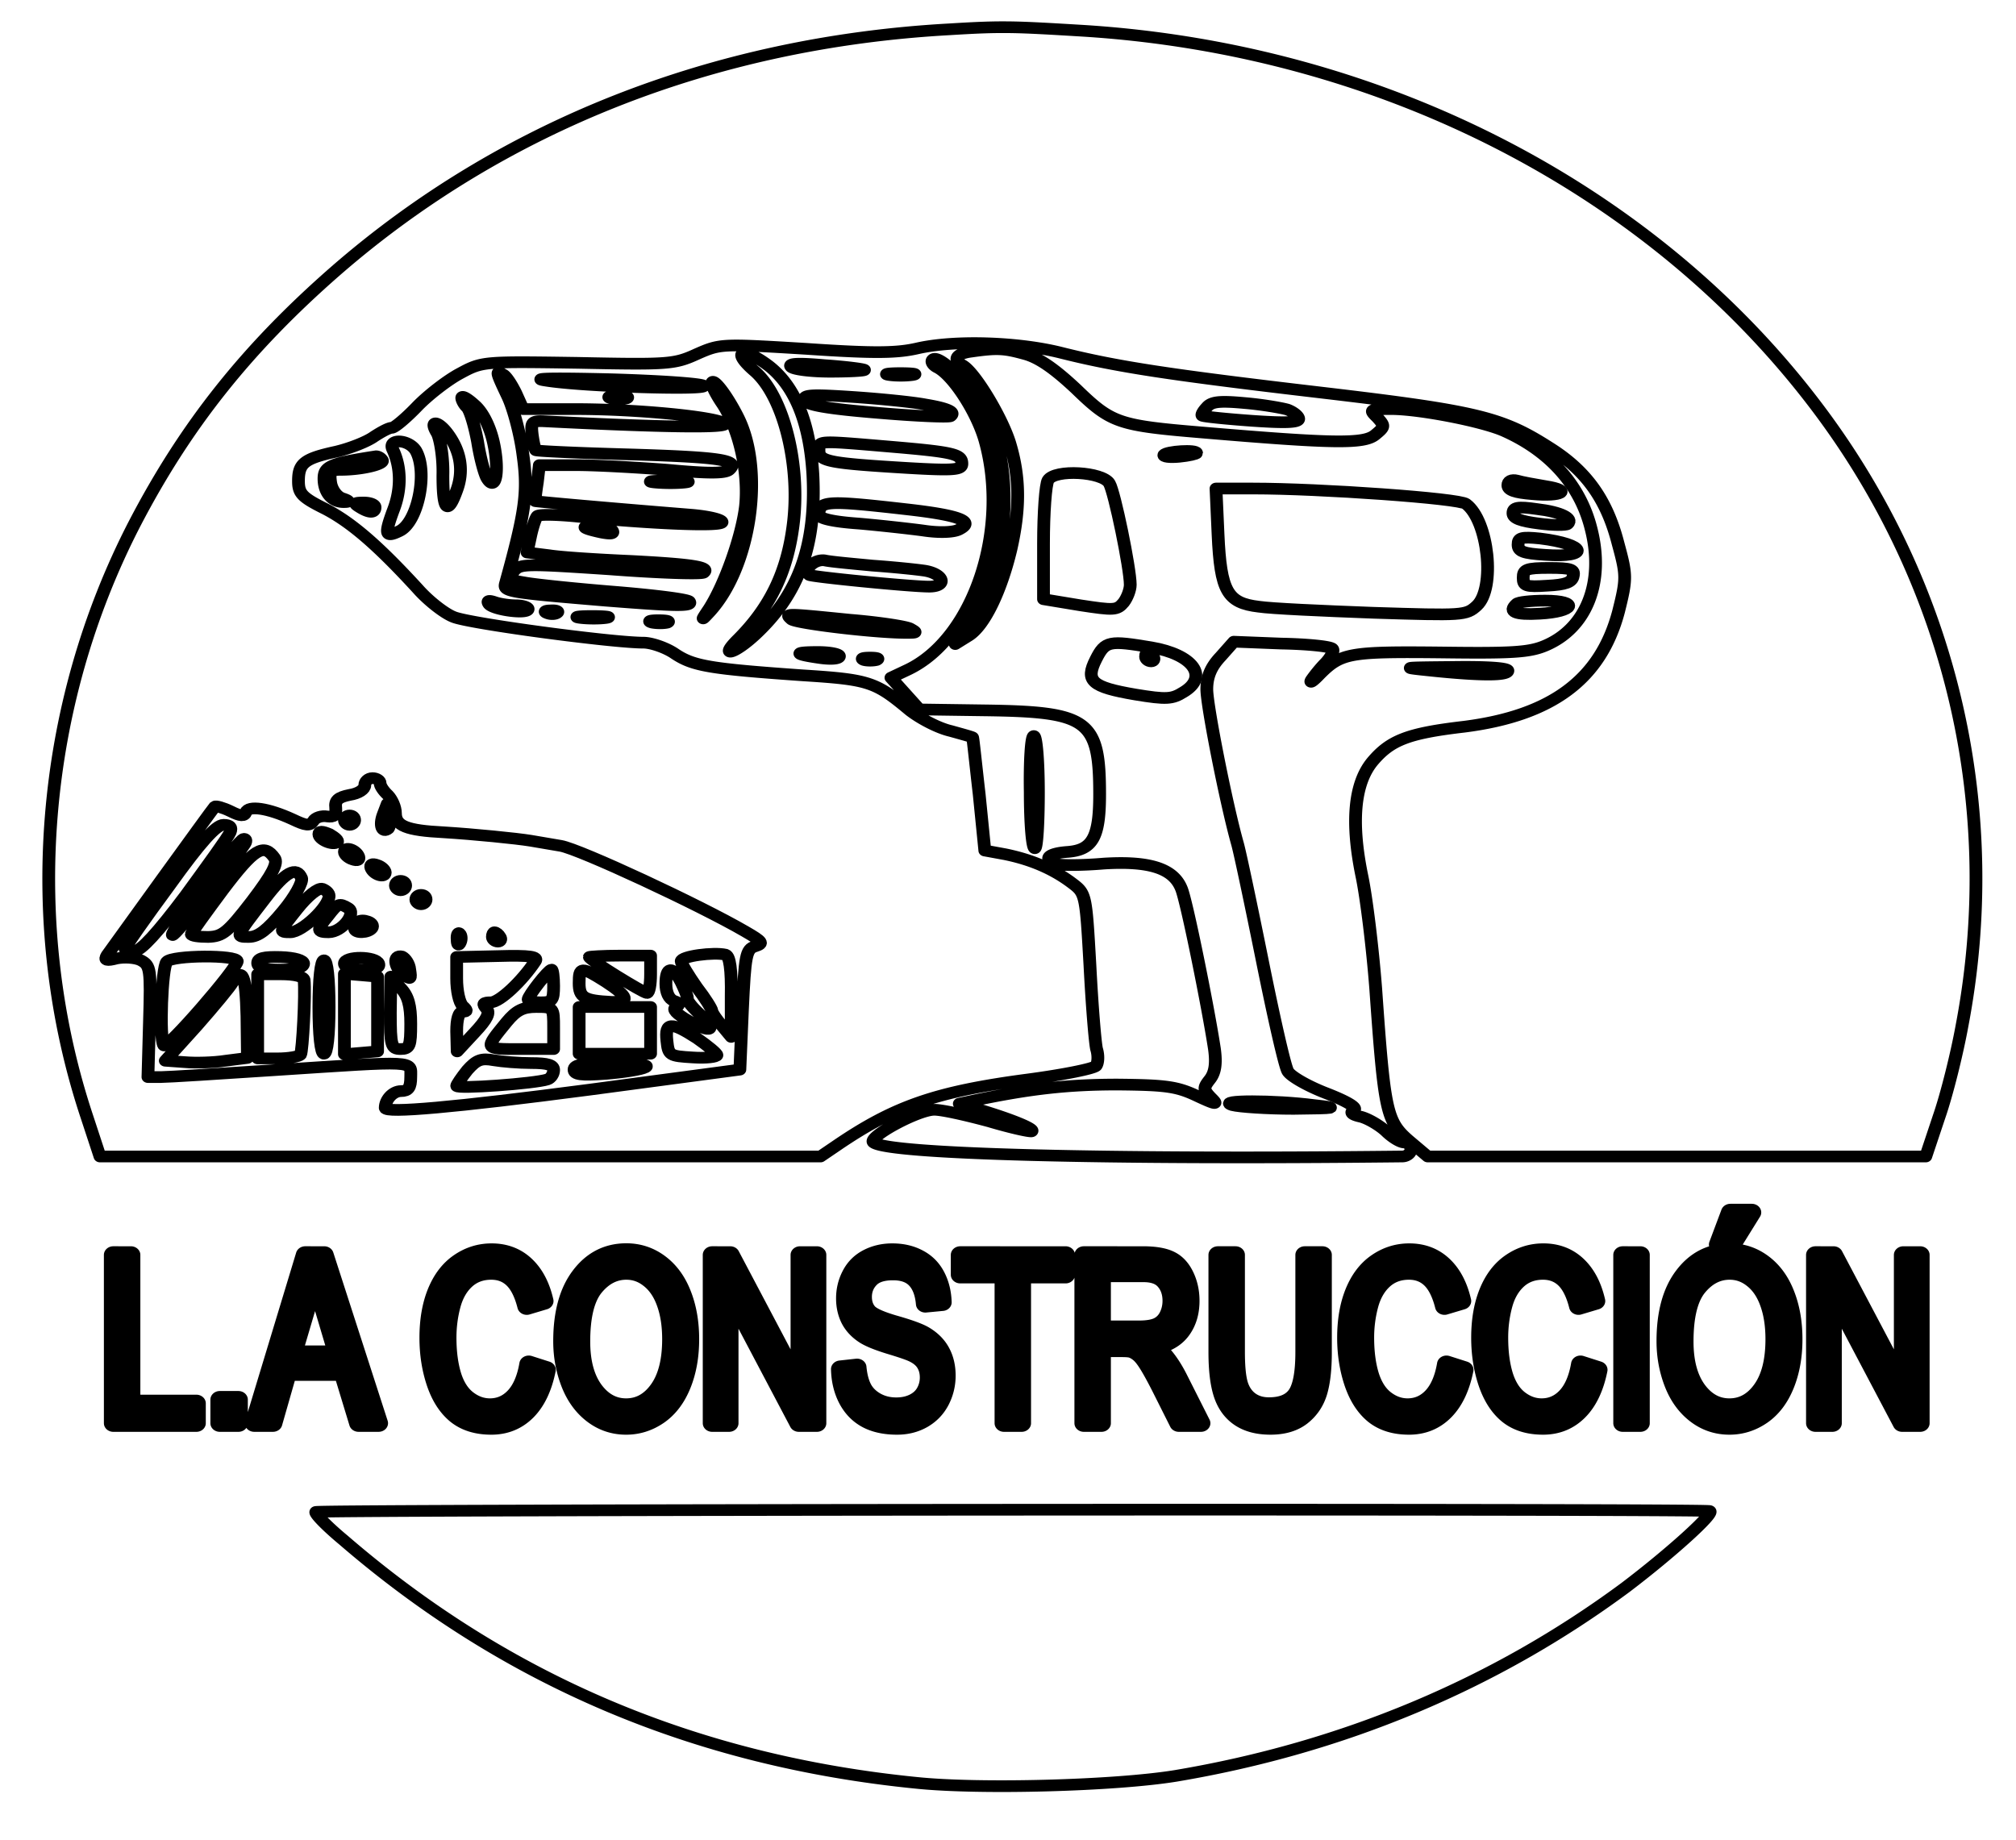
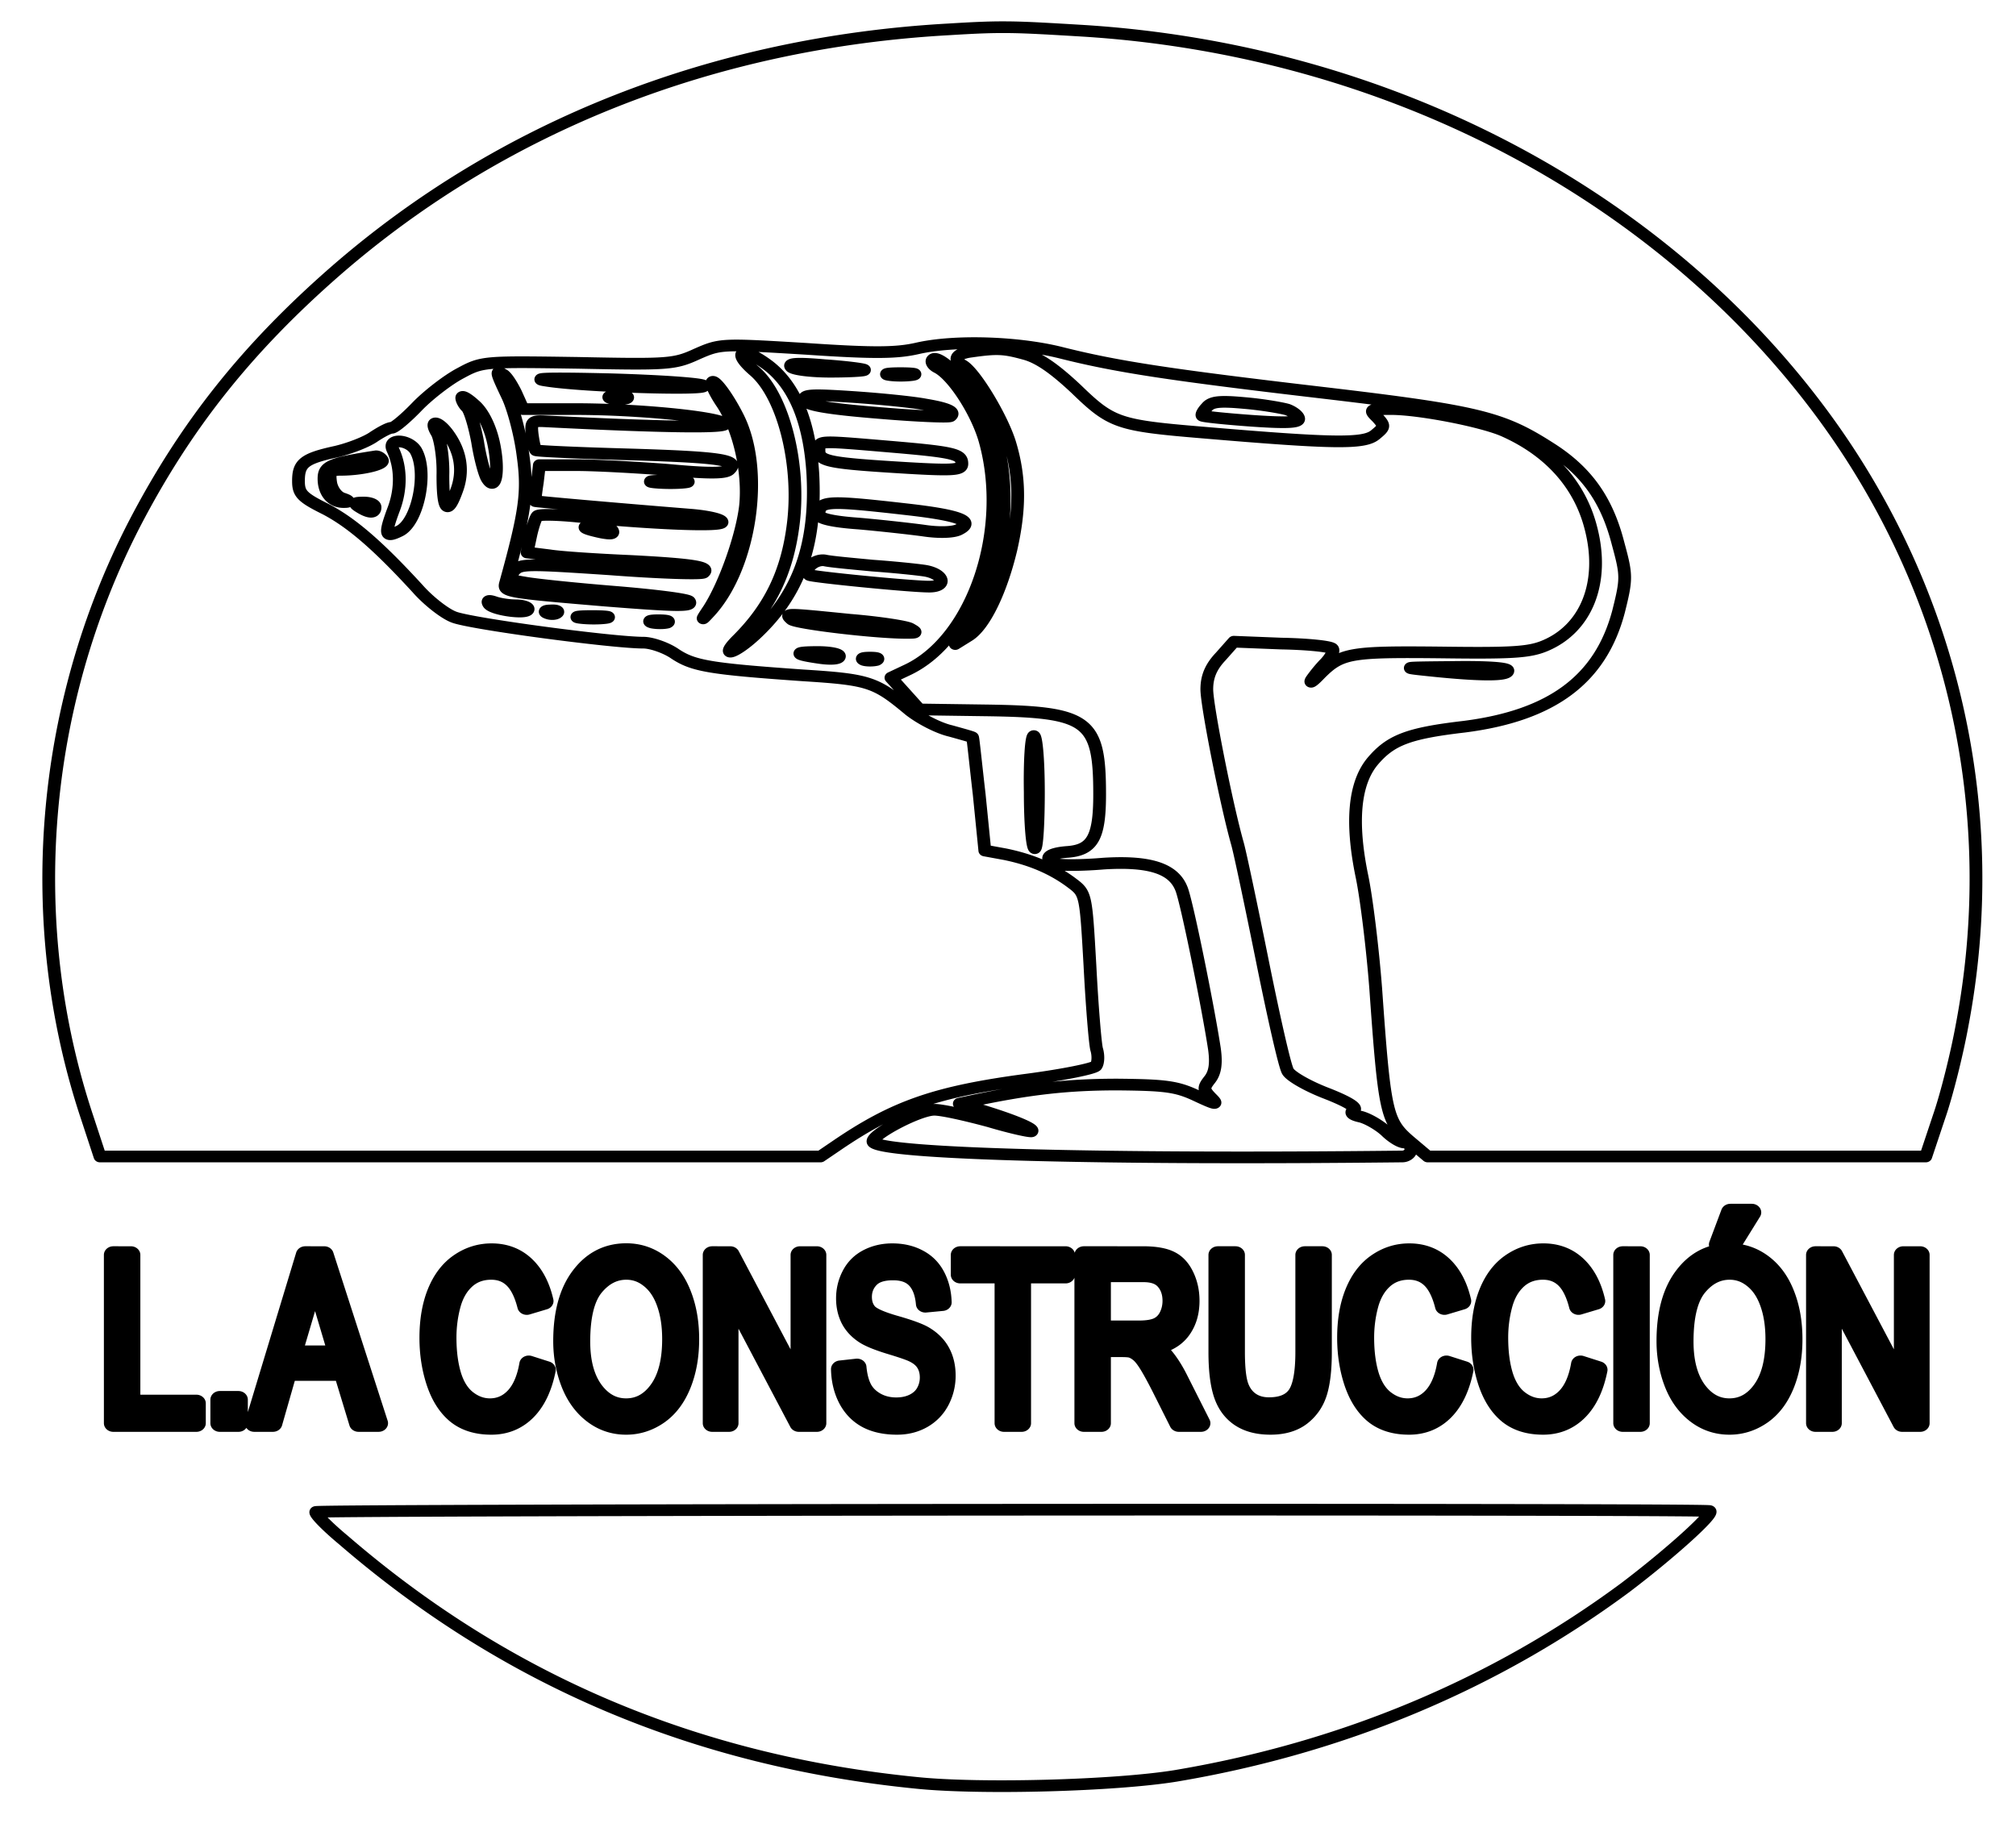
<svg xmlns="http://www.w3.org/2000/svg" width="561px" height="512px">
  <svg width="561px" height="512px" viewBox="0 0 560 512">
    <g id="SvgjsG1024">
      <path d="M2263.136 3877.497c-35.133.513-66.125-.995-118.125-4.494-461.01-28.02-876.025-206.996-1202.014-516.993-173.992-166.007-294.01-331.02-394.006-541.002-184.991-391.01-219.987-857-92.976-1272.018l24.986-83.004h1411.99l31.018 23.013c113.984 84.994 194.974 116 375.988 141.999 69.005 10.013 127.999 23.013 133.018 29.015 3.976 6.002 4.991 21.987.987 35.982-2.99 13.995-8.996 94.013-13 179.007-8.009 154.003-8.009 154.003-36.01 176.986-37.986 31.006-80.99 50.007-130.002 61.016l-39.987 7.993-10.998 120.011c-6.994 65.993-12.013 120.977-13 122.002 0 .996-19.994 6.998-43.005 13.995-23.998 6.002-58.994 26-80.002 44.005-67.003 60.986-78.988 65.993-208.989 74.981-183.016 14.025-214.995 19.997-251.006 45.996-17.004 13-45.994 24.008-62.01 24.008-60.997 0-342.007 41.02-371.984 55.014-17.004 6.998-49.01 33.992-70.02 59.991-78 92.987-130 141.999-180.986 171.014-45.994 25.004-53.015 32.996-53.015 59.99 0 38.004 11.026 47.987 74.024 62.977 26.987 7.028 59.981 21.023 73.969 32.032 14.015 9.983 29.017 19.001 35.023 19.001 4.992 0 26.988 19.997 49.011 45 21.996 24.974 59.981 56.975 83.98 71 43.991 26 45.006 26 231.999 22.983 177.997-4.011 188.994-2.986 233.014 19.002 45.994 21.987 47.996 21.987 213.98 11.008 135.02-10.013 177.997-9.018 218.012.996 71.994 18.006 195.001 13.994 279.995-8.988 108.992-30.01 208.989-47.022 513.997-86.02 303.006-38.999 351.002-51.998 444.005-116.995 73.009-50.008 112.996-111.989 135.02-206.002 16.976-67.983 16.976-75.01.987-145.015-34.996-144.985-130-222.981-303.006-246.99-110.007-13.995-144.016-28.985-179.012-73.985-35.983-46.991-42.977-129.995-20.98-245.995 8.995-47.021 21.008-154.998 26.987-240.023 17.004-262.976 21.008-283.998 64.013-324.987l37.985-35.017h975.993l26 85.024c15.003 46.991 35.024 135.002 45.007 194.993 80.003 457.998-17.004 927.004-271 1305.015-321.985 478.99-859.98 784.975-1452.991 825-68.484 4.493-107.758 6.997-142.864 7.48m-18.513-689.485c-14.865.754-31.129-1.025-56.635-5.007-28.99-4.011-35.984-17.01-16.977-29.015 23.998-13.995 80.002-116 93.99-170.984 19.006-71 19.006-138.017.987-224.007-19.994-90.996-52.987-165.012-83.98-185.009l-25.012-16.98 20.021 28.984c82.992 120.012 100.984 340.008 38.973 467.016-26.987 55.98-91 125.984-102.986 112.984-4.004-3.98 0-12.004 8.996-17.01 30.992-16.981 77.013-94.978 93.003-154.999 49.998-191.976-21.996-424.971-151.01-491.99l-32.994-17.01 56.005-67.984 128.986-1.99c202.022-3.017 224.018-19.997 224.018-180.003 0-91.991-14.015-119.016-62.998-122.997-38.013-3.016-49.01-15.02-22.023-26 8.008-3.015 50.025-3.015 93.002.996 89.026 6.002 136.008-10.013 151.997-52.993 10.01-24.008 53.015-257.034 65.028-344.019 4.004-32 .987-51.002-9.023-64.997-13-18.006-13-21.988 2.002-38.999 15.002-15.985 10.998-15.985-28.003 4.012s-60.996 22.983-154.986 23.978c-95.992 0-171.003-8.988-280.023-33.992l-29.976-6.997 39.987-13c64.013-20.992 108.005-41.019 101.999-45.995-2.003-2.021-39.988 6.997-82.992 20.992-43.992 13-92.016 25.003-108.005 25.003-32.007 0-131.976-58.995-118.976-70.004 27.975-25.003 451.986-37.008 1035.975-30.01 9.023 0 17.004 7.027 17.004 15.02s-6.006 14.99-13 14.99c-8.008 0-23.998 11.01-36.01 24.009-13 13-34.997 26.994-48.984 31.005-17.004 3.982-22.023 8.988-14.015 13.995 8.009 4.977-10.998 18.006-52.988 35.982-36.01 15.02-69.992 36.013-75.998 47.022-6.006 9.983-28.002 116.995-49.998 235.981-21.996 119.016-43.992 233.026-49.01 252.027-21.997 84.994-59.982 294.977-59.982 329.994 0 26.994 7.98 47.986 26.987 69.974l26 32.031 93.003-4.011c51.013-.996 95.992-6.002 99.996-11.01 4.005-3.98-2.002-16.98-13-29.98-10.998-12.004-23.01-29.014-28.002-37.007-4.004-8.023 3.017-3.016 16.017 12.004 41.99 45.996 58.994 48.982 236.99 46.991 138.01-1.99 173.006 0 203.998 13.995 82.005 37.008 117.988 135.997 91 251.002-21.008 91.991-78.987 164.016-167.986 207.991-41.002 21.023-168.013 48.017-223.03 48.017-42.978 0-43.992-.995-27.976-18.006 15.003-18.007 15.003-19.997-4.004-37.008-21.996-19.997-81.017-19.002-340.004 5.007-164.01 14.99-177.01 19.996-246.014 92.987-41.99 43.01-72.982 67.018-100.984 75.01-20.021 6.003-33.515 9.26-48.38 10.014m-500.97-8.234c-10.366-.03-6.088-14.025 20.351-38.787 56.992-53.989 91-202.985 74.984-331.985-11.986-98.989-44.98-173.004-106.99-241.018-39-41.984-8.009-32.996 34.008 10.014 84.995 86.985 119.003 192.006 112.01 341.998-6.007 110.993-34.997 188.99-86.997 232.995-22.325 18.368-39.274 26.813-47.365 26.783m103.343-22.772c-10.75-.512-14.508-2.503-12.012-6.002 3.016-6.002 38.012-11.009 77.013-11.009 36.86 0 65.686 1.81 67.057 3.68v.03h.027v.211l-.082.09c-2.002 1.991-36.998 6.998-78 10.014-25.507 2.504-43.252 3.5-54.003 2.986m-584.647-18.67c-4.114-.301 1.015-13.03 17.635-51.334 10.998-25.003 25.013-82.008 30.005-126.013 10.01-77.997 5.019-118.986-33.981-272.99-5.02-19.001-1.015-19.996 195-38.003 138.997-12.004 171.991-13 164.998-1.99-3.017 5.007-69.005 13.995-147.993 20.992-79.015 6.997-158.003 16.016-176.022 19.997-28.99 5.007-30.992 7.993-19.994 24.008 12.013 15.986 23.01 15.986 188.008 3.981 95.992-7.992 179.011-10.978 184.003-6.997 13 12.004-20.021 18.006-144.016 25.004-62.998 3.016-134.992 7.992-158.003 12.004l-43.992 6.002 6.994 35.982c4.004 20.027 10.01 39.029 13 42.015 4.004 4.011 39 3.016 77.013-.996 149.995-16.015 284.987-21.987 284.987-12.004 0 6.002-27.975 13-61.983 15.986-160.006 14.025-303.006 28.02-303.994 29.015-1.015.995.988 19.001 3.977 39.994l4.004 37.007h71.994c39 0 120.018-5.006 180-9.983 78-8.023 112.009-8.023 120.017 0 20.981 20.992-15.002 26.994-196.016 32.996-98.982 2.986-180.986 6.998-182.988 8.988-2.003 1.991-4.992 17.011-6.994 32.997-3.017 26.994 0 30.01 21.996 29.015 234.989-13 364.002-15.02 355.006-5.007-14.015 13.995-168.013 31.006-292.008 31.006H1309.99L1296 3094c-8.008 18.006-19.006 37.007-25.012 39.993-3.977 2.655-6.83 4.313-8.448 4.344-.055 0-.137.03-.192 0m787.657-1.327c-17.196 0-27.29-.965-27.7-2.201v-.03h-.028v-.091h.027v-.03l.028-.03c.247-.513 2.084-1.086 5.677-1.629 11.985-1.99 32.007-1.99 45.007 0 3.209.543 4.854 1.086 5.046 1.599v.12c-.329 1.267-10.477 2.262-28.057 2.262Zm-686.892-11.521c-11.711-.272-17.855-.875-18.266-1.75l-.028-.03v-.12c.192-.694 3.538-1.539 10.175-2.594 73.01-13 318.996-20.992 309.013-11.009-4.992 5.007-88.011 11.009-184.003 14.025-56.499 1.478-95.746 1.99-116.891 1.478m319.077-7.028c-1.261 0-2.03-1.085-2.194-3.468 0-5.007 8.996-24.974 21.009-43.975 32.994-55.014 52-147.006 45.007-219.031-6.994-64.002-40.015-165.977-71.007-218.97-8.118-13.211-12.123-19.967-11.986-20.932v-.09h.028l.027-.03h.055c.768.06 4.745 4.584 11.876 13.029 80.99 96.003 108.992 303 56.004 418.004-17.882 39.18-41.578 75.433-48.819 75.463m194.563-29.226c-13.768-.995-16.758-4.222-14.756-10.225 3.017-10.013 42.018-18.006 143.001-26.994 75.011-6.997 140.012-10.013 143.001-6.997 10.01 8.988-6.006 16.98-49.998 24.973-23.998 5.007-86.996 12.004-141.986 16.016-41.002 2.986-65.522 4.222-79.262 3.227m-381.747-1.237c-15.99 0-22.024-1.99-12.013-5.006 8.996-1.99 23.01-1.99 30.004 0 6.007 3.016-.987 5.006-17.991 5.006m-303.061-1.84c-1.262.03-1.947-.663-1.947-2.171 0-4.977 4.991-14.99 10.01-19.997 5.98-5.972 15.002-38.998 21.009-73.985 4.991-35.017 13.987-71 18.979-78.992 17.004-30.01 23.998 19.001 12.013 77.996-7.022 33.992-21.009 64.998-36.999 79.988-10.504 10.496-19.308 17.071-23.065 17.162m1501.07-10.767c-25.589.965-36.257-2.383-43.004-11.4-6.994-7.994-11.026-15.986-9.024-17.977 2.003-2.02 46.022-7.027 97.007-11.009 66.015-5.007 92.016-4.011 92.016 3.982 0 6.002-10.011 15.02-21.996 19.996-13 4.012-51.013 11.01-84.035 14.025-12.232 1.237-22.434 2.051-30.964 2.383m-1554.579-45.966c-.055 0-.137-.03-.22-.03-4.25-.301-4.168-7.329 3.786-21.384 6.006-13 11.985-52.993 10.998-90.001 0-75.011 8.995-87.015 27.014-32.001 13.988 40.989 7.982 81.978-16.017 118.986-10.284 15.955-20.322 24.25-25.314 24.43Zm-70.321-38.666c-10.86.482-18.622-5.278-13.11-17.765 15.99-37.008 17.005-84 .988-129-17.992-52.993-15.99-59.99 12.012-45 35.984 19.001 55.977 126.013 31.98 172.01-6.994 12.486-20.982 19.242-31.87 19.755m836.503-2.142c-16.127-1.116-14.618-6.605-14.618-17.614 0-23.013 21.008-26.994 173.005-37.008 93.003-6.002 106.99-4.011 106.99 8.988 0 21.023-15.002 25.004-145.003 37.008-70.486 6.515-104.247 9.772-120.374 8.626M1022.011 2959c-88.998-14.99-102.026-20.992-102.026-47.986 0-30.01 16.017-51.003 40.015-50.008 10.998 0 10.011 2.986-4.004 7.993-10.998 4.011-20.98 19.002-22.983 33.992-3.017 23.013-.027 27.024 19.994 27.024 41.002 0 86.996 12.004 80.99 20.992-2.99 5.007-7.981 7.993-11.986 7.993m572.992-52c-21.913 0-34.557-.875-35.325-2.05v-.031h-.027v-.06h-.028v-.06h.028v-.091h.027c.411-.543 3.127-1.146 8.31-1.72 18.02-1.99 45.007-1.99 60.01 0 3.702.513 5.567.996 5.813 1.448v.06l.028.03v.091h-.028v.03c-.822 1.297-15.221 2.353-38.808 2.353m-597.016-46.991c-18.98 0-19.994-1.99-7.981-10.014 19.006-13 30.004-13 30.004 0 0 6.002-10.01 10.014-22.023 10.014m918.645-1.629c-22.874-1.629-26.631-9.38-26.631-24.4 0-7.993 26-14.99 78-18.972 41.99-4.011 99.997-11.008 127.012-15.02 30.004-5.007 57.979-3.981 68.977 2.02 33.021 18.007 1.015 31.007-105.976 44.006-76.519 9.5-118.509 13.995-141.382 12.366m-463.642-48.378c-32.007 0-28.003-5.007 10.01-13.995 19.007-4.012 26-3.016 21.996 3.981-2.99 5.007-17.991 10.014-32.006 10.014m445.239-73.564c-18.98.724-38.48-20.177-27.235-31.428 5.02-4.011 198.018-25.003 235.016-25.003 35.984 0 28.99 26.994-8.008 33.991-18.02 2.986-64.013 7.993-103.013 11.01-37.986 3.98-80.003 7.992-93.003 10.978a19.7 19.7 0 0 1-3.757.452m-653.597-87.105c-3.51.06-4.142-1.96-1.646-6.334 8.009-13 77.013-22.983 77.013-10.979 0 3.982-10.998 7.993-23.998 7.993s-32.006 2.986-42.017 6.997c-4.114 1.509-7.24 2.293-9.352 2.323m123.254-20.148c-1.207 0-2.496-.06-3.895-.18-10.998 0-13.987-3.017-6.006-6.003 7.021-3.016 16.017-2.02 19.006.995 3.51 2.624-.63 5.248-9.105 5.188m472.747-9.56c-14.398.12-11.135-3.108-4.635-9.622 8.996-8.988 171.003-30.01 229.01-29.015 17.004 0 17.004.995 4.004 9.018-8.008 4.976-62.01 13.995-118.015 19.001-64.013 6.998-95.992 10.496-110.364 10.617M1445.01 2617c-18.047 0-28.935-.905-29.401-2.081l-.028-.03v-.12c.22-.544 2.606-1.177 7.405-1.78 15.002-1.991 37.026-1.991 50.026 0 2.907.482 4.388.995 4.58 1.447l.028.03v.06s.027.031 0 .031v.06c-.494 1.327-12.397 2.383-32.61 2.383m130-8.988c-16.017 0-21.996-2.02-12.012-5.007 8.995-1.99 23.01-1.99 30.004 0 6.006 2.986-1.015 5.007-17.992 5.007m312.99-68.014c-49.011 0-47.01-4.976 4.991-12.999 20.021-2.986 37.026-1.99 37.026 4.011 0 5.007-19.034 8.988-42.017 8.988m101.998-12.004c-13.987 0-19.006-1.99-12.013-5.006 6.007-1.991 18.02-1.991 25.013 0 6.007 3.016 1.015 5.006-13 5.006m1142.992-19.997c-57.376-.573-83.43-.844-84.199-2.201-.329-1.026 14.317-2.775 41.222-5.791 96.98-11.01 149.995-11.01 149.995 0 0 6.002-41.003 8.988-107.018 7.992m-822.049-148c-4.964-.423-7.954-54.26-6.939-120.012 0-65.993 4.004-119.981 8.996-119.981 4.004 0 7.021 53.988 7.021 119.98 0 66.024-4.032 120.012-9.023 120.012ZM3635 701.008c-38.012 5.007-2728.014 2.986-2731.003-2.02-2.002-3.982 21.996-30.976 54.002-59.991 317.981-300.014 689.992-473.018 1123.986-520.01 125.01-13.994 389.015-6.002 507.003 15.02 327.004 59.991 625.019 195.988 881.016 402.985 85.982 70.999 178.984 162.026 164.997 164.016m0 0" style="fill:none;stroke-width:25;stroke-linecap:round;stroke-linejoin:round;stroke:#000;stroke-opacity:1;stroke-miterlimit:4" transform="matrix(.142 0 0 -.13 -40.98 511.657)" />
-       <path d="M999.989 2255.005c0-9.018-11.985-18.006-29.977-20.992-22.023-5.007-29.017-11.009-27.015-28.02 1.015-15.985-2.99-19.997-17.004-18.006-9.983 2.02-22.983-1.99-26.988-9.983-6.993-11.01-14.015-10.014-41.002 4.011-47.996 23.978-86.009 29.98-91 14.99-2.99-9.018-10.011-9.018-30.005 1.99-15.002 7.994-28.99 12.005-30.992 10.014-5.019-6.002-199.993-301.009-211.018-318.02-5.979-10.978-1.975-12.999 19.007-6.997 14.014 3.016 36.01 2.021 47.008-3.981 19.007-11.009 19.994-19.002 17.005-131.02l-3.017-118.986h25.012c13.988 0 115 6.997 225.006 14.99 279.995 19.997 264.993 20.992 264.993-14.99 0-23.013-4.991-30.01-19.006-30.01-15.99 0-30.992-18.007-30.992-35.983 0-12.004 134.992.995 399.986 38.998l294.997 42.98 5.02 128.004c4.99 116.996 6.993 129.995 24.985 135.997 17.004 6.002 15.002 10.014-19.994 32.001-88.011 56.01-323.987 176.021-360.986 183.018-21.008 3.982-48.023 8.988-59.021 10.98-28.002 5.006-110.994 14.024-169.988 18.005-73.997 4.012-95.005 13.995-95.005 41.02 0 12.999-6.994 29.98-15.002 38.998-8.009 7.993-15.003 19.002-15.003 24.973 0 6.003-6.993 11.01-15.002 11.01-7.98 0-15.002-6.998-15.002-14.99m46.021-93.017c-12.012-10.979-18.019 6.997-10.01 30.01l8.008 23.013 4.005-23.013c1.974-12.999.987-25.999-2.003-30.01m-66.015 18.006c0-5.006-4.004-9.983-9.983-9.983-5.019 0-10.01 4.977-10.01 9.983 0 6.002 4.991 10.014 10.01 10.014 5.979 0 9.983-4.012 9.983-10.014m-243.984-25.999c-3.017-8.988-43.005-69.009-87.024-135.001-54.99-79.988-87.984-118.986-99.996-118.986-10.998 0-18.98 1.99-18.98 5.007 0 2.985 39 63.971 86.997 134.97 60.996 93.018 91.988 130.026 106.003 130.026 13 0 16.976-5.007 13-16.016m209.976-20.992c-7.981-7.993-35.984 5.007-35.984 17.011 0 6.997 6.007 6.997 21.009 0 10.998-7.028 17.991-14.025 14.975-17.01m-181.974-5.007c-33.021-53.99-137.023-198.01-141.026-193.998-5.98 6.003 129.013 206.002 140.011 206.002 4.992 0 4.992-6.003 1.015-12.005m58.994-28.985c6.994-11.008-3.017-32.996-44.02-92.021-47.995-67.984-57.979-75.977-85.98-77.002-18.02 0-32.995 2.02-32.995 6.002 0 3.016 27.975 45 61.984 95.008 60.996 88.01 80.002 101.01 101.011 68.013m164.997 2.986c2.002-6.997-2.002-9.983-12.013-6.002-8.996 3.016-15.99 11.01-15.99 16.016 0 13 23.011 4.977 28.003-10.014m52-33.991c0-13-23.01-5.007-28.002 9.983-2.002 6.997 2.002 10.014 11.985 6.002 9.023-2.986 16.017-10.979 16.017-15.985m-164.01-12.004c3.018-7.993-13-39.994-35.983-70.005-31.019-40.989-49.01-56.009-67.002-56.009-27.015 0-28.003-1.99 31.979 83.004 40.015 57.004 61.023 69.009 71.007 43.01m203.998-16.016c0-4.977-4.005-9.983-9.984-9.983-5.019 0-10.01 5.006-10.01 9.983 0 6.002 4.991 10.013 10.01 10.013 5.98 0 9.984-4.011 9.984-10.013m-149.995-21.988c0-23.013-52.988-77.996-75.998-77.996s-21.996.995 13 49.011c21.008 28.985 41.99 46.992 49.998 43.976 6.994-2.986 13-8.988 13-14.99m190.01-7.992c0-5.007-4.005-10.014-10.011-10.014-4.992 0-9.983 5.007-9.983 10.014 0 6.002 4.991 9.983 9.983 9.983 6.006 0 10.01-3.981 10.01-9.983m-153.012-18.007c17.992-11.008-11.985-51.997-37.985-51.997-23.011 0-23.998 5.006-1.015 34.987 19.006 27.024 21.996 28.02 39 17.01m47.009-43.01c-6.994-10.978-34.009-12.004-34.009-.995 0 13.995 10.998 20.992 26 15.02 8.009-3.016 10.998-9.018 8.009-14.024m173.005-30.975c-3.017-8.023-6.006-5.007-6.006 5.972-1.015 11.009 2.002 17.01 4.991 13 3.017-2.987 4.005-11.975 1.015-18.972m78 11.974c2.99-4.977.988-9.983-4.004-9.983-6.006 0-10.998 5.006-10.998 9.983 0 6.002 2.003 10.014 4.005 10.014 2.99 0 7.98-4.012 10.998-10.014m453.001-127.974v-86.02l-19.006 25.004c-10.01 13-19.007 26.994-19.007 31.006 0 4.011-13 26.994-30.004 51.002-15.99 25.004-30.004 50.007-30.004 54.984 0 11.009 64.013 19.997 87.023 14.025 7.981-3.016 11.986-31.006 10.998-90.001m-968.012 75.976c0-14.99-138.01-188.99-143.988-180.002-9.023 15.02-4.004 167.003 5.979 179.007 10.998 13.995 138.01 15.02 138.01.995m130-4.977c0-9.018-15.989-12.999-45.006-12.999-31.979 0-44.979 3.981-44.979 13.995 0 10.978 11.985 13.995 44.98 13 28.002-.996 45.006-6.998 45.006-13.996m147.006 0c2.99-9.018-6.994-12.999-30.992-12.999-23.01 0-36.01 4.977-36.01 13 0 16.98 62.01 15.985 67.002 0m60.996-12.999c2.99-21.022 2.002-22.018-12.013-11.009-18.979 15.986-20.98 44.005-2.99 38.999 6.007-3.017 14.016-14.99 15.003-27.99m245.987 17.976c-26-42.98-69.992-87.98-86.996-87.98-15.003 0-16.977-3.016-8.996-13 8.008-9.018 2.002-23.013-22.984-51.998l-34.008-40.023-1.015 43.01c0 25.998 4.004 42.014 12.013 42.014 8.996 0 8.996 2.986 0 11.974-6.994 7.028-12.013 33.026-12.013 59.025v45.996l81.017 1.99c63.986 1.992 78.988-.994 72.982-11.008m226.02-27.99c0-21.987-3.017-39.993-6.994-39.993-7.02 0-113.023 71-113.023 77.001 0 .996 27.015 2.986 60.008 2.986h60.01ZM930 1780c0-59.99-4.004-99.984-10.01-99.984-5.98 0-9.984 39.994-9.984 99.984 0 59.991 4.005 100.015 9.983 100.015 6.007 0 10.011-40.024 10.011-100.015m440 45c0-31.005-2.989-34.986-24.985-34.986-14.015 0-25.013 2.986-25.013 6.002 0 7.993 39.988 64.002 45.994 64.002 2.002 0 4.005-16.016 4.005-35.017m102 9.019c45.006-32.001 47.995-44.005 10.997-43.01-52.988 2.986-62.998 8.988-62.998 39.994 0 36.012 4.004 36.012 52 3.016m147.992-1.025c7.02-15.986 13-30.976 12.012-34.987-1.014-4.012 10.01-19.002 23.998-32.997 34.996-35.017 23.998-43.01-21.008-15.02-23.998 15.02-32.994 25.004-24.986 30.01 7.981 5.007 6.994 9.019-4.004 13-10.01 4.011-15.99 18.006-15.99 37.008 0 37.007 13 38.998 29.978 2.986M769.008 1761l.987-90.001-43.005-6.002c-22.983-3.982-58.994-4.977-79.975-2.986L609 1664.992l62.011 75.01c32.994 40.99 65 83.004 69.992 92.988 19.007 34.021 26 15.02 28.003-71.995m112.009 77.001c2.99-28.985-3.017-153.007-7.022-160.005-2.989-3.981-22.983-7.993-44.979-7.993h-39V1850h44.98c29.016 0 45.006-5.006 46.02-12.004m143.988-72.99v-80.017l-32.007-2.986-32.994-3.017v172.01l32.994-2.986 32.007-3.016Zm65-20.992c0-47.021-2.002-54.019-19.994-54.019-18.019 0-20.02 6.998-20.02 77.997l1.014 77.002 19.006-24.009c15.003-16.98 19.994-37.973 19.994-76.971m279.996-9.018v-45h-65.988c-71.007 0-70.02-.996-26 58 18.979 25.003 31.979 32 57.979 32 34.009 0 34.009-.995 34.009-45m190.01-5.007v-49.977h-140.012v99.984h140.011Zm91-16.98c20.98-16.016 39-32.002 39-36.013 0-3.981-21.009-6.998-47.009-5.007-45.994 3.016-47.996 4.011-51.013 36.013-3.977 39.993 8.009 40.989 59.022 5.006m-325.002-52.994c32.994 0 43.992-4.011 43.992-15.02 0-8.988-6.007-18.006-11.986-19.997-25.013-8.988-178.024-20.992-178.024-13.995 0 2.986 10.01 19.002 21.009 33.992 17.991 22.017 27.015 25.999 52 20.992 15.99-2.986 49.01-5.972 73.009-5.972m223.99-9.018c-8.008-5.007-43.004-11.009-76.985-13.995-49.998-4.011-62.998-1.99-62.998 8.988 0 11.009 16.977 14.025 78 14.025 46.981 0 70.98-4.011 61.984-9.018m1016.008 1311.018c-2.002-4.011 10.998-6.002 30.004-4.011 18.98 1.99 33.981 6.002 33.981 7.992 0 7.993-58.994 4.012-63.985-3.98m-227.008-54.02c-4.991-8.988-8.996-70.004-8.996-135.997v-118.985l71.994-13c66.016-11.009 71.995-11.009 84.995 5.972 7.02 10.013 13 27.024 13 38.003 0 35.017-30.992 199.004-41.003 217.01-13 25.004-106.99 31.006-119.99 6.997m901.01-11.008c0-10.98 13.987-15.986 47.996-19.002 58.007-5.972 78.988 8.023 26 17.01-21.996 4.012-47.009 9.02-56.005 12.005-10.997 2.986-17.991-.995-17.991-10.013m-567.999-104.992c4.991-122.002 17.991-147.005 80.002-154.998 23.998-4.012 124.982-8.988 223.991-13 175.995-6.002 182.001-6.002 203.01 14.99 36.998 37.008 22.983 182.023-21.009 218.006-13 12.004-286.989 32.996-416.99 32.996h-73.009Zm577.982 45.001c0-11.009 15.002-17.011 51.013-21.988 26.987-4.011 52.988-4.011 56.005-.995 11.985 11.974-13 25.999-60.01 32.001-37.985 5.972-47.008 3.981-47.008-9.018m10.01-66.988c0-15.02 10.011-19.002 52.988-22.018 90.013-6.997 81.018 23.013-9.983 35.017-36.998 3.982-43.004 1.991-43.004-13m10.01-70.999c0-18.006 4.992-19.997 46.982-17.01 36.01 1.99 49.01 6.997 51.012 20.992 2.99 14.025-4.004 17.01-47.008 17.01-45.007 0-50.986-2.985-50.986-20.992m-13-56.009c-17.004-17.01-3.017-24.008 44.98-20.992 69.004 3.981 79.015 27.99 10.997 27.99-27.975 0-52.987-2.987-55.977-6.998m-824.024-117.991c-21.996-47.021-8.996-60.02 77.013-76.006 60.996-11.009 71.994-10.013 93.99 5.007 51.013 32.996 19.007 80.983-62.998 96.003-82.005 14.99-89.986 13.995-108.005-25.004m112.01 4.977c3.016-4.977 1.014-9.983-4.005-9.983-5.979 0-10.998 5.006-10.998 9.983 0 6.002 2.002 10.013 4.004 10.013 2.99 0 8.009-4.011 10.998-10.013m155.014-959.971c13.987-4.011 67.99-8.023 119.99-8.023 86.009.995 90.013 2.02 39.988 8.023-75.999 10.979-193 10.979-159.978 0m0 0" style="fill:none;stroke-width:25;stroke-linecap:round;stroke-linejoin:round;stroke:#000;stroke-opacity:1;stroke-miterlimit:4" transform="matrix(.142 0 0 -.13 -40.98 511.657)" />
      <path d="m3676.085 1340.246-23.614-68.798h26.467l39.082 68.798Zm-2163.69-84.542c-36.724 0-66.673-16.95-89.876-50.882-23.203-33.75-34.804-80.5-34.804-140.31 0-31.609 4.964-61.59 14.92-89.94 9.956-28.352 24.574-50.702 43.855-67.08 19.308-16.407 41.221-24.58 65.713-24.58 22.627 0 43.69 7.359 63.245 22.108 19.528 14.9 34.612 36.796 45.281 65.63 10.641 28.835 15.99 61.5 15.99 98.055 0 36.042-5.102 68.224-15.277 96.576-10.065 28.502-24.766 50.7-44.047 66.596-19.308 15.895-40.974 23.827-65 23.827m2162.1 0c-36.697 0-66.646-16.95-89.876-50.882-23.203-33.75-34.804-80.5-34.804-140.31 0-31.609 4.991-61.59 14.92-89.94 9.955-28.352 24.573-50.702 43.882-67.08 19.28-16.407 41.194-24.58 65.713-24.58 22.6 0 43.69 7.359 63.218 22.108 19.527 14.9 34.64 36.796 45.28 65.63 10.67 28.835 15.99 61.5 15.99 98.055 0 36.042-5.101 68.224-15.276 96.576-10.066 28.502-24.739 50.7-44.047 66.596-19.308 15.895-40.975 23.827-65 23.827m-2426.023-.241c-22.956 0-44.047-7.3-63.218-21.867-19.061-14.417-33.817-35.65-44.239-63.67-10.285-27.84-15.44-60.534-15.44-98.055 0-34.383 4.552-66.596 13.685-96.576 9.215-29.98 22.6-52.903 40.125-68.797 17.635-15.745 40.508-23.587 68.565-23.587 27.098 0 50.026 10.225 68.73 30.705 18.815 20.66 31.843 50.55 39.056 89.699l-34.448 12.034c-4.744-30.282-13.795-53.144-27.179-68.556-13.357-15.382-29.703-23.104-49.01-23.104-15.853 0-30.609 5.67-44.212 16.981-13.631 11.28-23.696 28.322-30.197 51.093-6.39 22.953-9.599 49.736-9.599 80.38 0 23.737 2.715 46.75 8.173 69.039 5.458 22.44 14.865 40.295 28.25 53.566 13.493 13.271 30.25 19.907 50.244 19.907 17.416 0 31.87-5.972 43.334-17.916 11.492-11.974 20.24-31.066 26.302-57.276l33.899 11.069c-6.966 33.238-19.336 59.056-37.108 77.394-17.745 18.368-39.658 27.537-65.713 27.537m785.16 0c-17.498 0-33.432-4.102-47.749-12.276-14.344-8.204-25.232-20.238-32.692-36.133-7.46-15.744-11.19-32.695-11.19-50.882q0-24.792 9.05-44.97c6.172-13.271 15.47-24.4 27.893-33.419 9.6-7.058 26.357-14.568 50.273-22.62 23.916-7.843 39.357-13.664 46.35-17.434 10.889-5.73 18.705-12.849 23.422-21.384 4.745-8.355 7.131-18.188 7.131-29.498 0-11.13-2.496-21.445-7.46-30.945-4.854-9.35-12.314-16.71-22.38-22.139-10.065-5.399-21.666-8.113-34.831-8.113-14.783 0-28.112 3.529-39.96 10.586-11.821 7.209-20.597 16.529-26.275 28.02-5.567 11.612-9.105 26.452-10.641 44.458l-32.528-3.921c.494-24.069 5.211-45.694 14.235-64.877 9.105-19.001 21.584-33.268 37.464-42.768 15.99-9.501 35.764-14.237 59.323-14.237 18.568 0 35.27 4.675 50.08 13.995 14.92 9.501 26.33 22.712 34.283 39.572 7.927 17.04 11.876 35.138 11.876 54.32 0 19.333-3.593 36.375-10.833 51.093-7.213 14.93-18.403 27.206-33.543 36.887-10.422 6.545-29.675 14.146-57.732 22.832-27.948 8.868-45.226 17.464-51.863 25.818q-10.12 12.533-10.12 31.941c0 14.9 4.744 27.598 14.206 38.094 9.6 10.647 24.794 15.985 45.638 15.985 20.02 0 35.105-5.821 45.308-17.463 10.285-11.642 16.319-28.834 18.101-51.606l33.049 3.438c-.603 21.143-4.854 40.054-12.808 56.764-7.926 16.71-19.28 29.347-34.091 37.852-14.673 8.687-31.677 13.03-50.986 13.03m1013.211 0c-22.956 0-44.02-7.3-63.217-21.867-19.062-14.417-33.79-35.65-44.212-63.67-10.312-27.84-15.468-60.534-15.468-98.055 0-34.383 4.58-66.596 13.686-96.576 9.242-29.98 22.626-52.903 40.124-68.797 17.663-15.745 40.509-23.587 68.566-23.587 27.125 0 50.026 10.225 68.73 30.705 18.815 20.66 31.842 50.55 39.083 89.699l-34.475 12.034c-4.717-30.282-13.795-53.144-27.152-68.556-13.384-15.382-29.73-23.104-49.038-23.104-15.853 0-30.608 5.67-44.211 16.981-13.604 11.28-23.67 28.322-30.197 51.093-6.39 22.953-9.6 49.736-9.6 80.38 0 23.737 2.744 46.75 8.174 69.039 5.458 22.44 14.865 40.295 28.25 53.566q20.24 19.907 50.272 19.907c17.388 0 31.841-5.972 43.333-17.916 11.464-11.974 20.24-31.066 26.275-57.276l33.926 11.069c-6.994 33.238-19.363 59.056-37.135 77.394-17.745 18.368-39.659 27.537-65.714 27.537m262.69 0c-22.984 0-44.047-7.3-63.246-21.867-19.06-14.417-33.789-35.65-44.21-63.67-10.313-27.84-15.442-60.534-15.442-98.055 0-34.383 4.553-66.596 13.658-96.576 9.243-29.98 22.627-52.903 40.153-68.797 17.635-15.745 40.48-23.587 68.538-23.587 27.125 0 50.026 10.225 68.73 30.705 18.842 20.66 31.87 50.55 39.083 89.699l-34.448 12.034c-4.744-30.282-13.795-53.144-27.18-68.556-13.383-15.382-29.73-23.104-49.01-23.104-15.88 0-30.608 5.67-44.239 16.981-13.603 11.28-23.668 28.322-30.196 51.093-6.39 22.953-9.572 49.736-9.572 80.38 0 23.737 2.715 46.75 8.173 69.039q8.146 33.66 28.222 53.566 20.24 19.907 50.272 19.907c17.389 0 31.842-5.972 43.334-17.916 11.492-11.974 20.24-31.066 26.274-57.276l33.927 11.069c-6.994 33.238-19.363 59.056-37.108 77.394-17.772 18.368-39.658 27.537-65.713 27.537m-2802.368-6.153V889.034h162.693v42.527H541.613v317.749Zm376.152 0-99.969-360.276h36.587l28.578 109.123h108.883l30.36-109.123h39.248L920.453 1249.31Zm797.448 0V889.034h33.022v283.123l136.747-283.123h35.353v360.276h-33.049V966.458L1716.09 1249.31Zm486.077 0v-42.497h85.79V889.034h34.447v317.779h86.146v42.497Zm242.257 0V889.034h34.447v160.005h39.96q13.33 0 19.171-1.719 8.024-2.715 15.633-9.591c5.211-4.585 11.08-12.607 17.58-24.099 6.528-11.461 14.81-27.99 24.876-49.615l34.448-74.98h43.333l-45.28 98.053c-8.996 19.183-18.54 35.168-28.606 47.926-4.717 5.912-11.656 11.884-20.762 17.946 24.986 4.766 43.444 15.895 55.401 33.419s17.937 39.089 17.937 64.635c0 19.816-3.62 37.943-10.833 54.32s-16.867 27.75-28.935 34.143c-12.095 6.575-29.73 9.833-52.933 9.833Zm262.662 0v-208.143c0-38.184 3.318-68.315 9.956-90.423 6.61-21.957 17.69-38.757 33.213-50.4 15.496-11.611 35.462-17.433 59.844-17.433 25.095 0 45.336 6.636 60.75 19.907 15.495 13.422 26.219 30.794 32.143 52.088 5.897 21.294 8.859 50.068 8.859 86.261v208.143h-34.448v-207.901c0-45.212-5.375-75.765-16.154-91.66s-28.825-23.828-54.167-23.828c-14.81 0-27.344 4.012-37.656 12.035-10.175 8.023-17.416 19.423-21.667 34.142-4.141 14.93-6.226 38.033-6.226 69.31v207.902Zm793.334 0V889.034h34.475v360.276Zm377.77 0V889.034h33.021v283.123l136.748-283.123h35.352v360.276h-33.02V966.458L3878.19 1249.31Zm-2330.305-34.655c17.169 0 32.637-6.063 46.35-18.188 13.85-11.943 24.355-28.894 31.458-50.851 7.213-21.807 10.834-47.354 10.834-76.67 0-46.388-8.42-82.16-25.233-107.404-16.702-25.215-38.013-37.853-63.93-37.853-25.452 0-46.653 12.457-63.575 37.37-16.812 25.064-25.232 59.297-25.232 102.73 0 54.23 8.777 92.866 26.275 115.97 17.662 23.284 38.67 34.896 63.053 34.896m2162.1 0c17.168 0 32.637-6.063 46.377-18.188q20.775-17.915 31.43-50.851c7.214-21.807 10.834-47.354 10.834-76.67 0-46.388-8.42-82.16-25.232-107.404-16.675-25.215-38.013-37.853-63.93-37.853-25.453 0-46.653 12.457-63.575 37.37-16.812 25.064-25.232 59.297-25.232 102.73 0 54.23 8.776 92.866 26.302 115.97 17.635 23.284 38.643 34.896 63.025 34.896m-2773.57-3.197c4.031-19.485 10.175-44.398 18.458-74.68l27.18-99.803h-88.259l28.578 105.685a599 599 0 0 1 14.043 68.798m1542.456-1.961h82.416c19.281 0 33.378-5.49 42.264-16.468 8.996-10.979 13.494-24.973 13.494-42.015 0-11.642-2.304-22.44-6.939-32.423q-6.91-14.748-20.24-21.625c-8.886-4.434-21.173-6.636-36.944-6.636h-74.05ZM715.852 939.434v-50.4h36.395v50.4Zm0 0" style="fill-rule:nonzero;fill:#000;fill-opacity:1;stroke-width:36.991;stroke-linecap:round;stroke-linejoin:round;stroke:#000;stroke-opacity:1;stroke-miterlimit:4" transform="matrix(.142 0 0 -.13 -40.98 511.657)" />
    </g>
  </svg>
  <style>@media (prefers-color-scheme:light){:root{filter:none}}@media (prefers-color-scheme:dark){:root{filter:invert(100%)}}</style>
</svg>